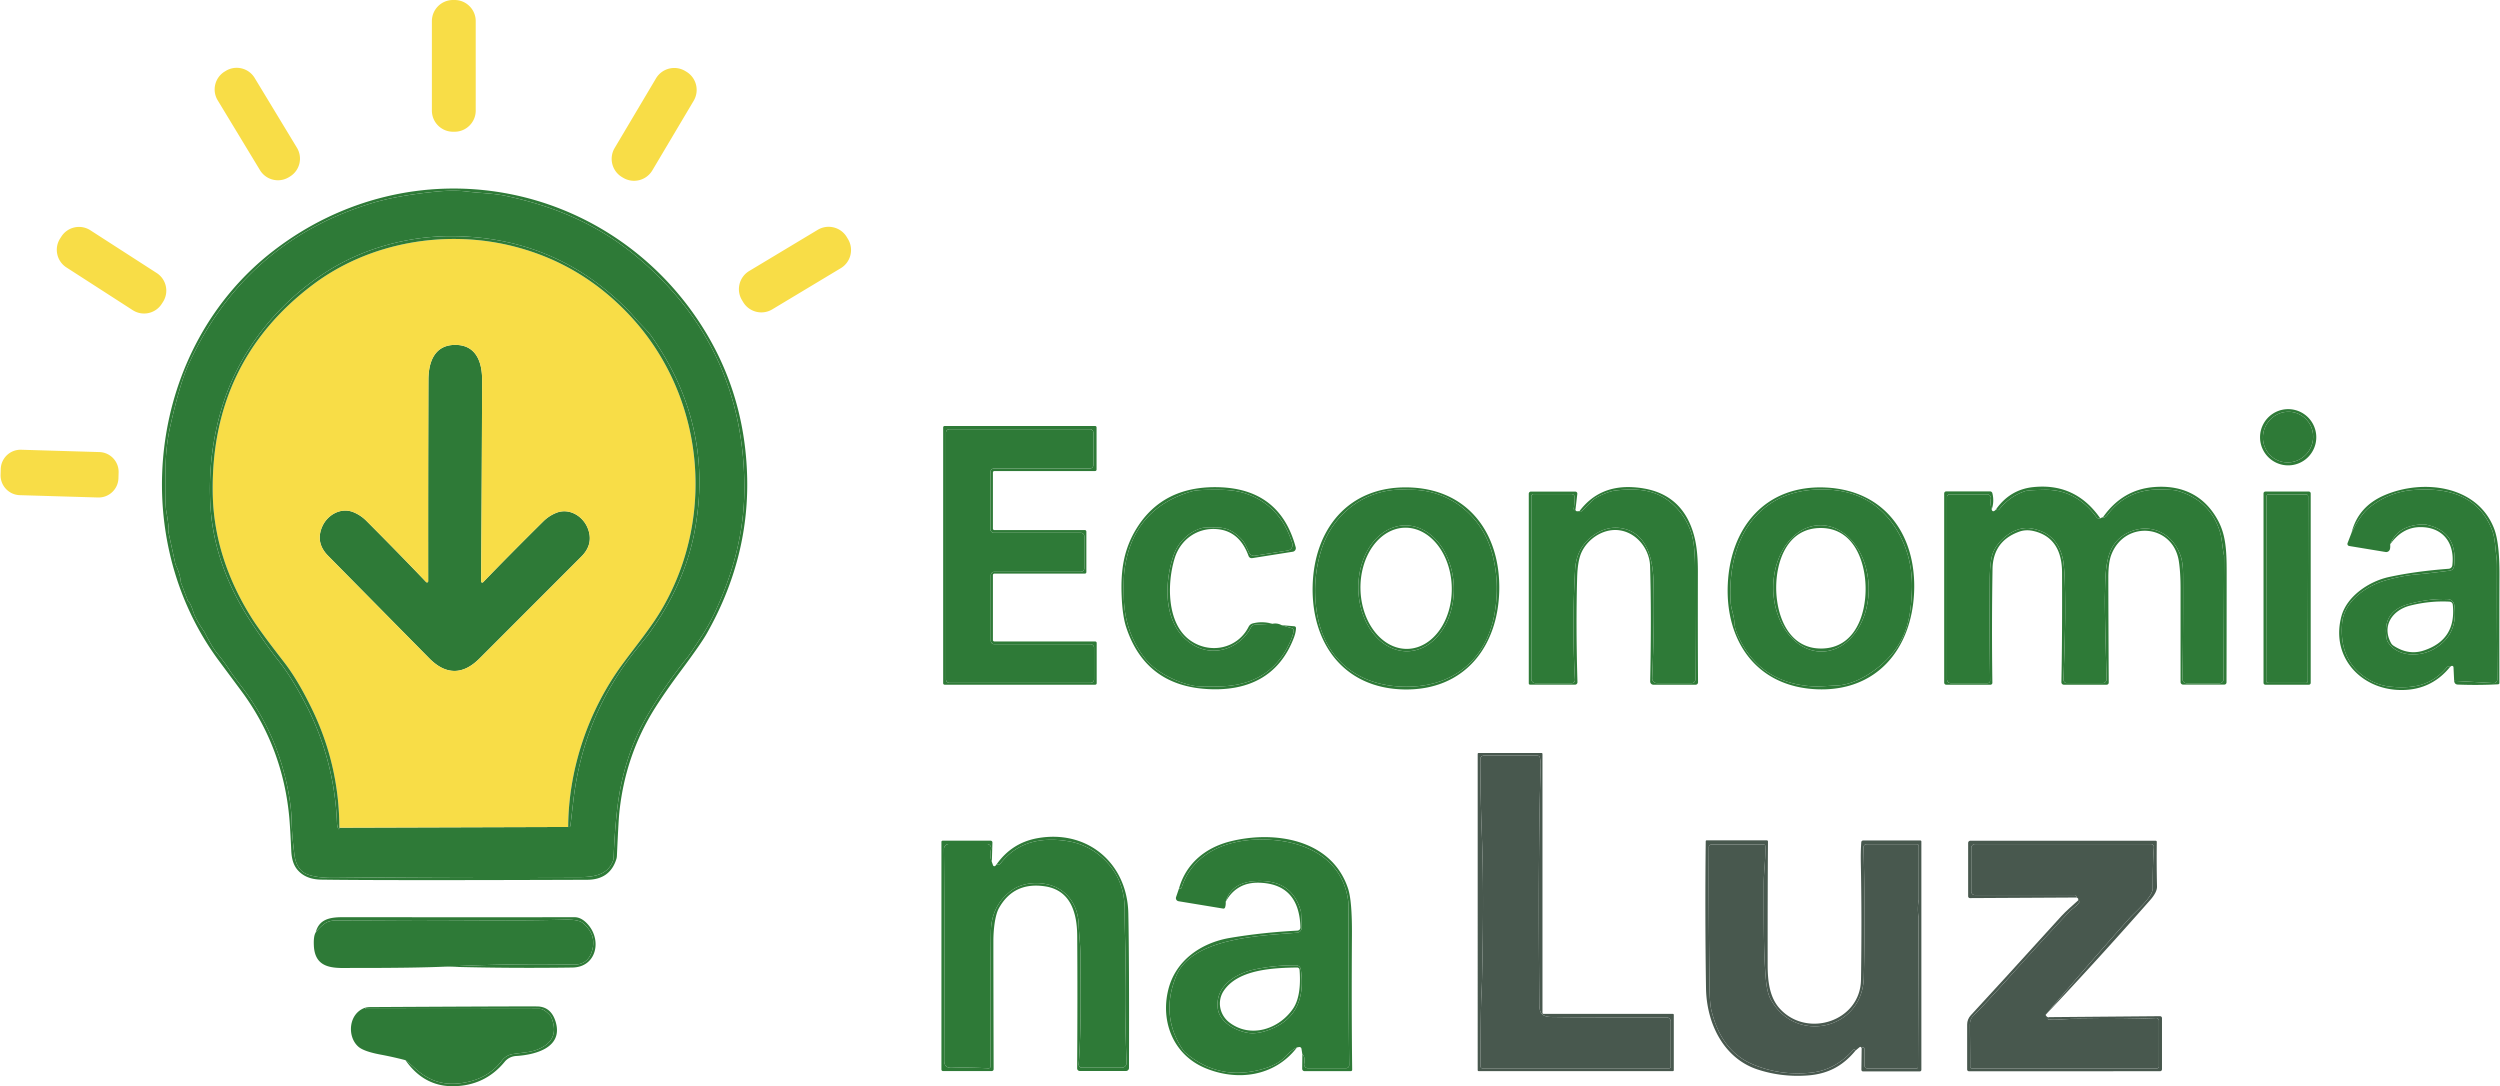
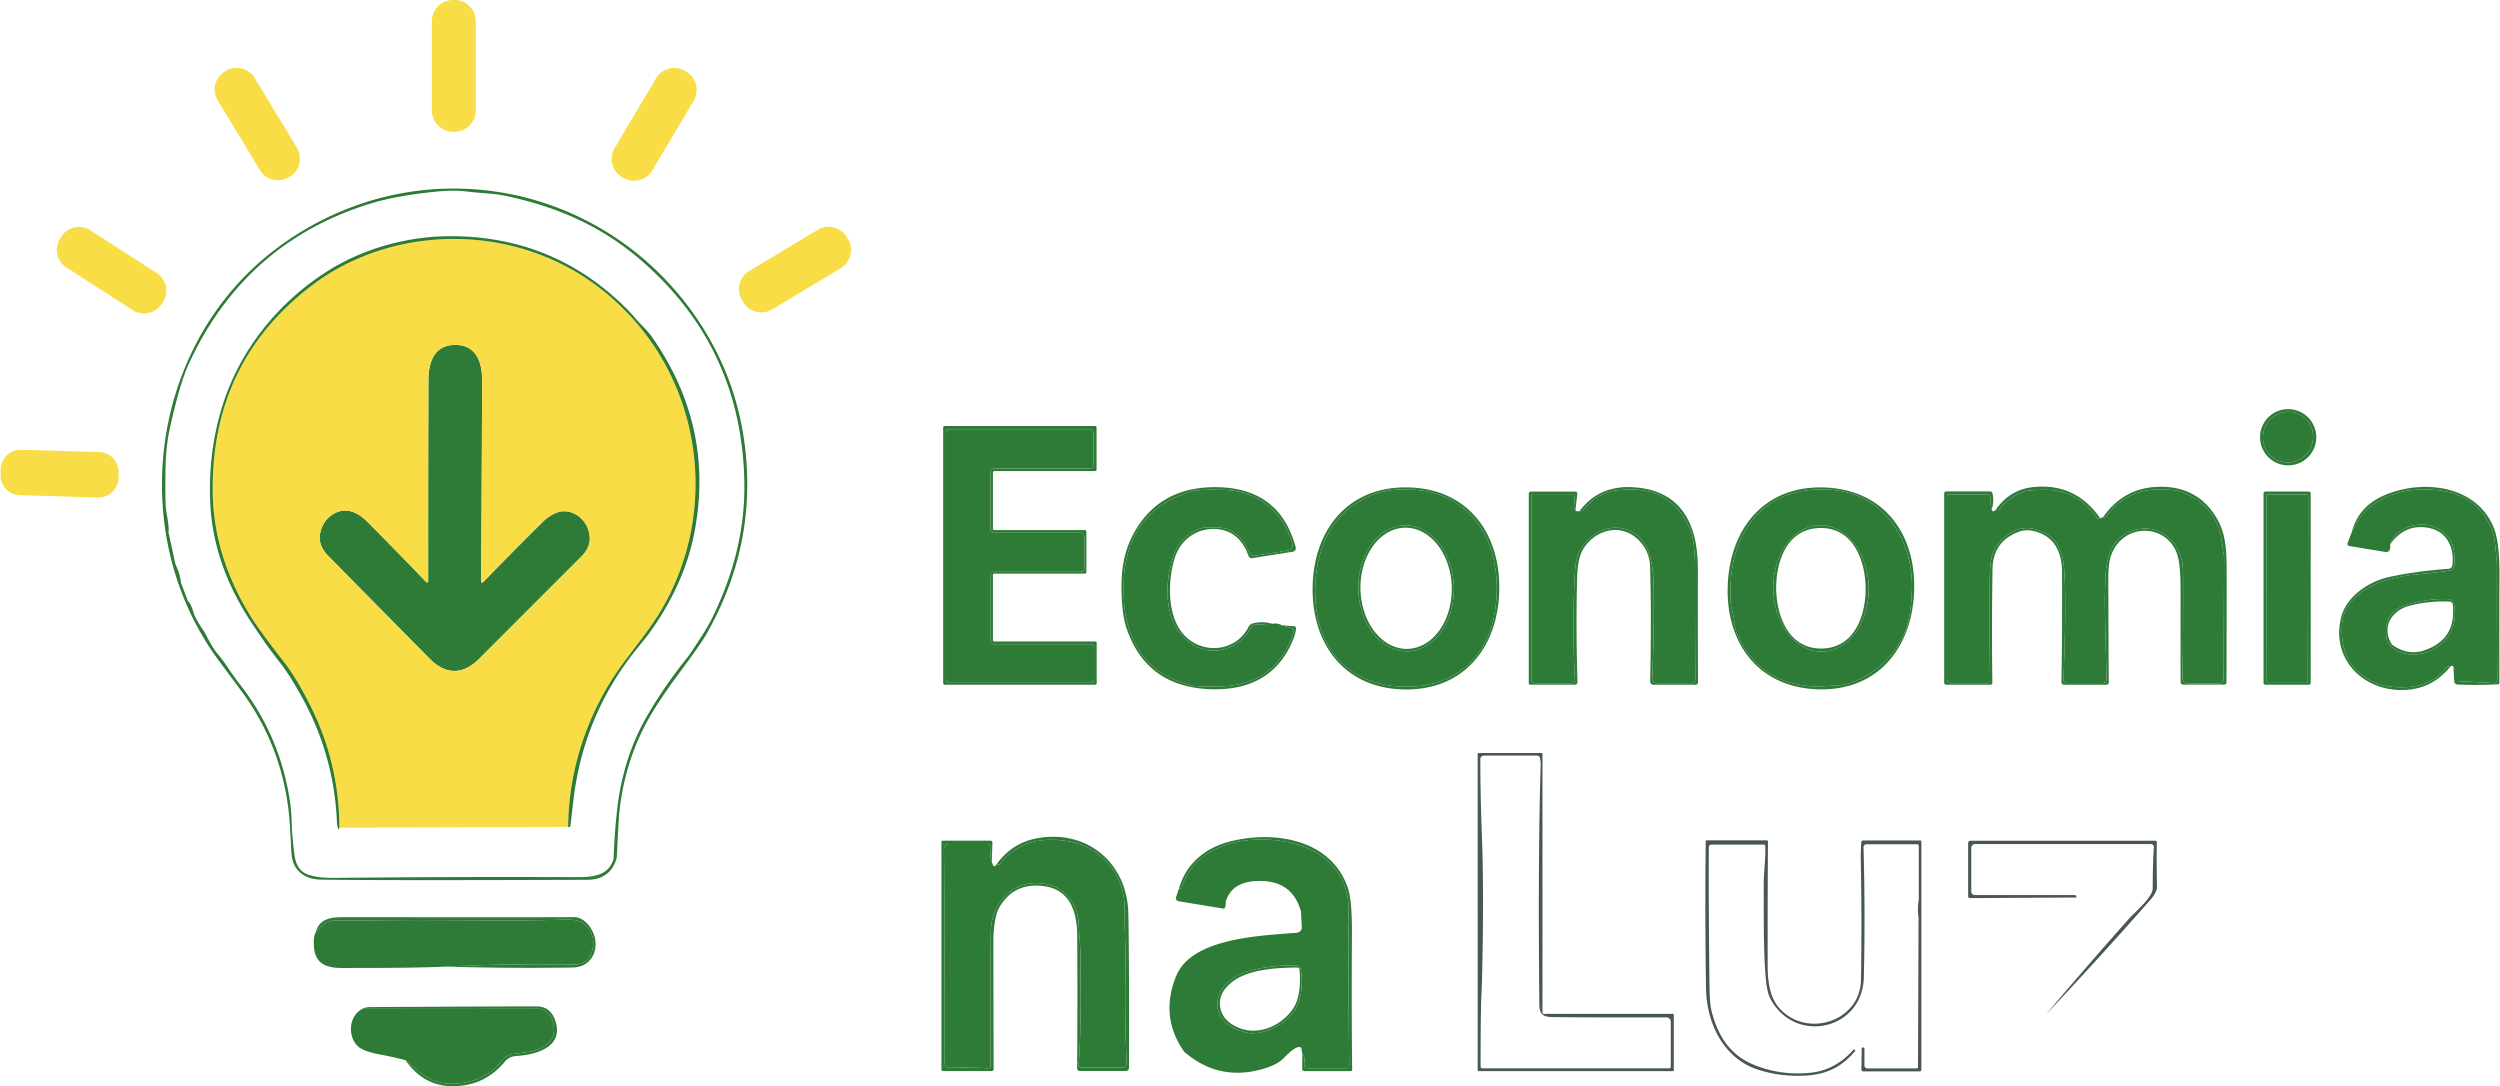
<svg xmlns="http://www.w3.org/2000/svg" width="3427" height="1489" fill="none">
-   <path fill="#2E7A37" d="M279.319 864.907q-11.259-16.188-14.149-25.579-3.824-12.448-6.968-14.658a1.74 1.74 0 0 1-.637-.85l-9.39-24.771a3.8 3.8 0 0 1-.298-1.232q-1.02-10.878-6.543-22.434a13 13 0 0 1-1.062-2.975l-9.263-42.489a3.06 3.06 0 0 1 .043-1.657q1.062-3.654-3.314-28.935-1.572-9.093-.85-57.105.51-30.89 6.288-56.808 13.47-60.292 25.494-86.338 76.905-167.151 249.877-220.22 35.48-10.877 89.992-16.231 23.454-2.294 41.002-.127c19.545 2.464 36.625 2.379 54.173 6.118 71.934 15.254 133.416 42.659 188.269 91.012q136.646 120.329 138.387 305.241c.59 60.164-14.02 120.725-43.849 181.683q-5.991 12.321-15.848 27.405-14.83 22.774-17.633 26.301-32.165 40.024-55.916 80.984-32.461 55.96-40.832 125.978c-2.549 21.3-4.263 44.19-5.141 68.66a12.9 12.9 0 0 1-.765 3.87c-7.818 21.12-28.807 22.73-49.967 22.65q-166.6-.69-332.858 1.02c-14.503.14-26.315-1.38-35.436-4.55q-15.679-5.445-18.483-27.15c-2.294-17.87-3.569-33-3.824-45.38q-.297-16.275-3.527-35.22c-9.574-56.31-31.725-106.876-66.452-151.688q-10.496-13.596-16.104-22.264-5.948-9.262-16.995-22.816-5.779-7.096-15.849-26.811a17.5 17.5 0 0 0-1.572-2.634m185.89 269.673 313.653-.97c1.87.48 2.904-.19 3.102-2a9916 9916 0 0 0 3.994-34.08c9.064-78.06 37.957-147.305 86.677-207.725q15.424-19.163 15.467-19.247 49.967-68.195 63.945-141.404 27.66-144.675-58.719-267.808c-6.204-8.837-15.254-16.485-22.732-25.451q-7.18-8.582-17.973-18.907-97.342-93.009-234.412-93.221c-59.654-.085-119.776 16.868-168.256 47.29-67.43 42.277-121.009 107.922-145.057 185.295q-20.14 64.796-16.614 134.477 4.249 83.958 56.936 163.498 21.711 32.758 37.347 52.389 16.019 20.14 34.289 54.428c27.618 51.776 42.631 107.286 45.038 166.516q.128 3.06.85 5.82c1.048 3.8 1.87 4.16 2.465 1.1" />
  <path fill="#2E7A37" d="M624.245 472.776c28.34.127 36.711 23.284 36.626 48.14q-.34 128.995-1.36 276.051c-.012.319.075.632.249.898.174.267.428.473.727.593s.63.147.949.078c.319-.07.61-.231.837-.465q35.946-37.305 82.471-83.363 7.776-7.69 17.845-11.727c17.633-7.011 36.116 4.334 42.787 20.395q9.135 21.966-8.413 39.557-20.608 20.65-139.576 139.661-17.209 17.208-34.544 17.123-17.378-.043-34.459-17.335Q470.18 782.606 449.7 761.828q-17.463-17.675-8.158-39.6c6.756-16.018 25.324-27.235 42.914-20.139q10.027 4.121 17.761 11.854 46.227 46.356 81.919 83.873a1.65 1.65 0 0 0 1.801.444c.307-.116.567-.323.747-.593.179-.269.269-.588.256-.913q-.128-147.054.34-276.051c.085-24.898 8.583-48.012 36.965-47.927M3165.8 616.746c9.89-16.532 4.77-37.797-11.44-47.498s-37.37-4.164-47.26 12.368c-9.89 16.531-4.77 37.796 11.43 47.497 16.21 9.701 37.37 4.164 47.27-12.367M1362.53 730.386h119.02a4.845 4.845 0 0 1 4.84 4.844v43.721c0 1.285-.51 2.517-1.42 3.425a4.84 4.84 0 0 1-3.42 1.419H1363c-1.28 0-2.52.51-3.42 1.419a4.84 4.84 0 0 0-1.42 3.425v89.609c0 1.285.51 2.517 1.42 3.425.9.909 2.14 1.419 3.42 1.419h131.89c1.28 0 2.51.51 3.42 1.419.91.908 1.42 2.14 1.42 3.425v43.296a4.845 4.845 0 0 1-4.84 4.844h-193.33c-.63 0-1.26-.126-1.85-.369s-1.12-.6-1.57-1.05-.81-.984-1.05-1.571a4.7 4.7 0 0 1-.37-1.854V593.147c0-.636.12-1.266.37-1.854.24-.587.6-1.121 1.05-1.571s.98-.807 1.57-1.05a4.9 4.9 0 0 1 1.85-.369h192.43a4.85 4.85 0 0 1 4.85 4.844v44.231a4.85 4.85 0 0 1-4.85 4.844h-131.46c-1.28 0-2.51.51-3.42 1.419a4.84 4.84 0 0 0-1.42 3.425v78.477a4.844 4.844 0 0 0 4.84 4.843M2730.21 698.52q.255.721.6 1.317c.21.4.56.709.98.866.42.156.89.151 1.31-.016 1.3-.51 2.41-1.459 3.31-2.847.37.85 1.04 1.303 2 1.359q1.275.085 2.13-.977c9.77-12.123 21.59-20.437 35.47-24.941 2.92-.963 11.72-1.572 26.39-1.827 29.79-.51 53.15 12.619 71.04 37.051 1.64 2.237 3.53 2.931 5.65 2.082q1.41-1.063 3.66-1.53 2.88 1.02 6.12-3.229c17.93-23.822 42.37-35.422 73.33-34.799 11.53.227 18.63.708 21.29 1.445q45.42 12.322 59.31 55.618c3.19 9.9 3.53 22.179 5.74 32.802.17.847.25 1.715.25 2.591l-.76 167.662a5.54 5.54 0 0 1-1.63 3.878 5.54 5.54 0 0 1-3.89 1.603h-44.96c-.79 0-1.57-.158-2.3-.465a6 6 0 0 1-1.94-1.324 5.8 5.8 0 0 1-1.26-1.975 5.7 5.7 0 0 1-.4-2.312q1.185-47.8.93-143.103c-.03-10.65-1.2-19.276-3.53-25.876-11.13-31.739-43.08-46.185-73.03-30.847-30.89 15.806-29.75 50.647-30.6 85.531q-.51 20.012 2.34 114.55a5.5 5.5 0 0 1-.36 2.117c-.26.675-.66 1.29-1.16 1.809s-1.1.932-1.77 1.214a5.4 5.4 0 0 1-2.11.426h-49.03c-.63 0-1.25-.126-1.83-.371a4.731 4.731 0 0 1-2.54-2.632 4.8 4.8 0 0 1-.3-1.841c1.41-41.469 2.18-69.611 2.29-84.425.26-42.829-.79-69.711-3.14-80.644-5.13-24.134-19.77-38.198-43.93-42.192-21.08-3.484-43.77 14.659-51.46 32.419q-4.71 10.792-4.89 38.495c-.31 50.109-.15 96.025.47 137.749.01.473-.08.941-.26 1.379s-.44.837-.78 1.172c-.34.336-.74.603-1.18.785s-.91.276-1.39.276h-50.09a5.4 5.4 0 0 1-3.82-1.568 5.34 5.34 0 0 1-1.58-3.786V681.312c0-.981.39-1.921 1.09-2.614a3.8 3.8 0 0 1 2.65-1.083h51.33c.74-.002 1.47.156 2.14.463.68.308 1.28.758 1.76 1.319.49.56.84 1.219 1.05 1.931s.25 1.46.14 2.193c-.73 4.815-.35 9.815 1.15 14.999M1744.34 855.092c4.31-.906 8.47-.283 12.49 1.87l13.94 4.206a3.66 3.66 0 0 1 2.55 4.164c-1.11 5.665-3.54 12.265-7.31 19.8-19.25 38.282-51.58 54.428-92.8 55.788q-27.96.934-37.77-1.02c-22.26-4.504-50.94-18.143-65.99-37.475-18.63-23.879-28.28-51.879-28.93-84.001-.37-17.959-.01-30.649 1.06-38.07q11.94-84.213 93.18-107.115c4.87-1.388 16.87-2.011 35.99-1.869 14.08.085 25.9 1.657 35.48 4.716 32.46 10.396 54.18 33.255 65.18 68.577.33 1.072.43 2.202.28 3.313a7.8 7.8 0 0 1-1.1 3.131 7.8 7.8 0 0 1-2.31 2.382 7.75 7.75 0 0 1-3.08 1.202l-45.08 7.095a7.4 7.4 0 0 1-4.51-.739 7.5 7.5 0 0 1-3.22-3.255c-4-8.03-5.91-14.361-12.2-20.394-15.97-15.296-25.79-15.041-49.16-14.107a16 16 0 0 0-3.99.68c-17.17 4.971-32.38 19.63-38.33 37.305-14.19 41.852-13.97 100.699 29.83 124.366 28.04 15.168 61.95 1.742 76.23-25.494a7.35 7.35 0 0 1 2.56-2.797 7.33 7.33 0 0 1 3.6-1.154zM1930.1 671.327q1.155.042 1.74.042c54.52-.85 99.81 35.436 113.66 87.442 7.28 27.363 8.27 55.25 2.98 83.661-11.86 63.819-58.51 100.147-123.86 98.83s-110.47-39.515-119.78-103.758c-4.13-28.61-2.01-56.44 6.38-83.491 15.93-51.37 62.67-85.828 117.1-82.769.39.029.99.043 1.78.043m-4.89 48.892c-17.36.454-33.77 9.979-45.62 26.478s-18.17 38.622-17.58 61.501c.6 22.879 8.07 44.641 20.77 60.497s29.59 24.509 46.95 24.055 33.77-9.98 45.62-26.479 18.17-38.622 17.57-61.501-8.07-44.64-20.77-60.497-29.58-24.509-46.94-24.054M2159.71 698.138c-.14 1.274.26 2.11 1.19 2.506.79.312 2.23.298 4.29-.042-.85-.312-1.04-.142-.59.51a1.729 1.729 0 0 0 1.94.652c.24-.073.46-.194.65-.355q7.395-6.203 15.81-15.338c4.63-5.056 22.13-12.534 30.89-13.597 27.57-3.314 53.66-1.997 75.29 15.466q20.085 16.316 28.68 40.96c3.79 10.962 5.68 27.589 5.65 49.882-.06 57.388.1 108.318.46 152.79a4.78 4.78 0 0 1-1.39 3.423c-.44.45-.97.807-1.56 1.051-.58.244-1.21.37-1.85.37h-47.8a6.56 6.56 0 0 1-4.73-2.009 6.477 6.477 0 0 1-1.81-4.789c2.04-45.917 2.66-89.482 1.87-130.697-.64-31.484-8.41-66.495-40.71-74.185-14.58-3.456-28.62-.326-42.1 9.39-15.38 11.132-23.64 26.782-24.77 46.95-2.89 51.044-2.95 101.308-.17 150.794.03.601-.06 1.203-.27 1.768-.2.566-.53 1.084-.95 1.521-.41.438-.92.787-1.48 1.025a4.45 4.45 0 0 1-1.76.359h-49.55a5.865 5.865 0 0 1-5.86-5.863V680.335c0-.812.33-1.59.91-2.163a3.12 3.12 0 0 1 2.19-.897h52.14c1.11 0 2.18.436 2.97 1.215a4.2 4.2 0 0 1 1.27 2.949c.06 4.306-.36 9.532-1.27 15.679-.06.481.09 1.062.43 1.742.05.11.14.204.24.272s.22.109.35.117a.72.72 0 0 0 .64-.304c.17-.255.42-.524.76-.807M2603 731.449c12.94 23.227 18.88 49.259 17.8 78.095-1.36 35.86-6.71 64.71-31.27 91.394-17.59 19.12-45.76 37.56-71.81 38.749-14.48.638-24.72 1.785-34.67 1.063-47.41-3.541-80.78-26.216-100.1-68.025-3.43-7.393-5.28-14.121-5.57-20.182-.42-9.815-4.42-16.954-5.01-27.533-2.64-44.444 7.52-91.734 39.09-122.284q30.675-29.615 78.6-31.611c51.67-2.153 89.32 17.958 112.94 60.334m-108.33-11.459c-8.59.15-17.06 2.538-24.92 7.028-7.86 4.489-14.96 10.992-20.9 19.138-5.93 8.146-10.59 17.774-13.69 28.336s-4.6 21.85-4.4 33.22 2.09 22.598 5.56 33.045 8.45 19.907 14.67 27.841c6.21 7.934 13.54 14.185 21.55 18.398 8.02 4.212 16.56 6.303 25.15 6.153s17.06-2.538 24.92-7.028c7.87-4.489 14.97-10.992 20.9-19.138 5.94-8.146 10.59-17.774 13.69-28.336 3.11-10.562 4.6-21.85 4.41-33.22-.2-11.369-2.09-22.598-5.56-33.045s-8.46-19.908-14.68-27.841c-6.21-7.934-13.53-14.185-21.55-18.398-8.01-4.212-16.56-6.303-25.15-6.153M3364.15 933.314l-.9-18.611a1.93 1.93 0 0 0-.32-1.014 2.03 2.03 0 0 0-.81-.707c-.33-.16-.7-.23-1.06-.204-.37.026-.73.148-1.03.353l-1.41.978c-.25-1.247-1.36-1.332-3.31-.255a5.2 5.2 0 0 0-1.49 1.232c-20.27 24.388-45.33 29.02-75.63 26.343-11.84-1.048-22.86-4.73-33.05-11.047-25.87-16.033-37.39-41.314-34.59-75.843 2.42-30.295 32.89-51.582 60.21-59.145 15.29-4.249 29.3-6.911 42.02-7.988q15.93-1.36 45.33-5.141a6.85 6.85 0 0 0 4-1.976 6.84 6.84 0 0 0 1.95-4.015c3.83-31.612-8.82-50.618-37.94-57.02a19 19 0 0 0-4.72-.425c-22.91.652-37.9 9.801-44.95 27.448.25 2.719.13 4.943-.38 6.671a5.23 5.23 0 0 1-2.22 2.974 5.3 5.3 0 0 1-3.65.765l-49.92-8.243a2.892 2.892 0 0 1-2.05-1.406 3.1 3.1 0 0 1-.38-1.226c-.03-.433.03-.869.18-1.277l5.48-14.234c8.16-16.797 16.39-28.439 24.68-34.926 17.82-13.936 37.59-21.811 59.32-23.624 46.57-3.824 89.48 6.884 108.22 53.876 4.54 11.302 4.54 24.092 6.33 37.391q.765 5.48.72 15.253c-.11 55.406.04 106.478.47 153.216a4.8 4.8 0 0 1-.38 1.938 4.9 4.9 0 0 1-1.12 1.624c-.47.459-1.04.813-1.66 1.041a4.8 4.8 0 0 1-1.94.283zm.17-104.014a9.44 9.44 0 0 0-3-5.614 9.4 9.4 0 0 0-5.88-2.416q-25.365-1.02-53.88 6.883c-24.61 6.827-34.53 22.916-29.74 48.268a9.9 9.9 0 0 0 1.23 3.229c12.87 21.075 43.34 21.287 62.8 10.325q34.41-19.418 28.47-60.675M3161.36 677.788l-51.75-.09a2.63 2.63 0 0 0-2.64 2.63l-.44 253.149a2.633 2.633 0 0 0 2.63 2.639l51.75.09a2.637 2.637 0 0 0 2.64-2.63l.44-253.149a2.633 2.633 0 0 0-2.63-2.639M1359.6 1181.41l1.62 4.67c.11.34.32.64.59.87s.6.38.95.44.71.03 1.05-.1c.33-.12.62-.34.85-.61l1.7-2.13q1.44 1.11 2.97.72c.74-.17 1.52-.76 2.34-1.78 22.94-29.7 56.21-36.16 91.99-30.42 16.26 2.6 30.66 8.96 43.21 19.07 23.37 18.9 34.98 44.07 34.84 75.51-.13 33.61 1.53 52.56 1.02 81.92-.71 42.94-.17 85.29 1.61 127.04.04.9-.1 1.8-.42 2.64-.31.85-.8 1.62-1.42 2.27s-1.37 1.17-2.2 1.52c-.83.36-1.73.54-2.63.54h-54.64a4.33 4.33 0 0 1-3.17-1.38c-.41-.43-.72-.94-.92-1.5a4.4 4.4 0 0 1-.24-1.75c3.61-48.82 2.51-98.79 2.34-150.29-.05-14.61-2-28.98-2.43-42.02-.68-20.99-10.87-39.51-28.72-49.2-17.12-9.26-44.44-9.69-61.57 2.12-19.68 13.66-29.7 33.02-30.04 58.08-.62 44.87-.73 106.17-.34 183.9.01.39-.06.78-.21 1.14-.16.36-.38.69-.66.96-.29.27-.62.48-.99.62-.37.13-.76.19-1.15.17-19.8-1.02-36.66-1.25-50.56-.68-6.72.25-10.06-3.02-10.03-9.82.4-129.48.27-226.14-.38-289.99-.01-.91.16-1.82.5-2.67.35-.85.86-1.63 1.51-2.28s1.42-1.17 2.27-1.52 1.76-.54 2.68-.54h51.93c.86 0 1.71.2 2.49.57s1.47.91 2.01 1.58.93 1.45 1.13 2.28c.19.84.2 1.7.02 2.54-1.48 6.66-1.11 12.49 1.1 17.51M1785.26 1445.26l-1.19-7.64c-.06-.38-.2-.74-.4-1.06a2.7 2.7 0 0 0-.79-.82 2.866 2.866 0 0 0-2.17-.46l-2.8.55q-7.095 3.06-17.55 14.07-9.735 10.23-31.74 16.14c-38.81 10.37-73.42 2.68-103.84-23.07-1.08-.93-2.03-2-2.85-3.19-21.33-31.47-24.52-65.47-9.56-102.01 21.37-52.39 116.63-55.15 165.49-59.19a7.23 7.23 0 0 0 4.82-2.44 7.16 7.16 0 0 0 1.77-5.08l-.98-20.57c0-.28-.04-.55-.13-.8q-11.85-44.49-61.77-41.94c-22.38 1.16-36.18 10.65-41.39 28.47.23 2.49-.04 5.03-.81 7.6-.16.56-.52 1.03-1.01 1.33-.48.31-1.06.43-1.62.33l-61.18-10.07a4.33 4.33 0 0 1-3.03-2.06c-.32-.54-.52-1.14-.59-1.77-.06-.63.01-1.27.22-1.86l4.08-12.03c1.84.82 3.01.47 3.52-1.06 17.68-54.3 75-69.68 126.32-65.09 50.73 4.5 94.92 29.19 102.06 83.87.26 1.9.4 16.78.43 44.66.11 85.99.42 145.95.93 179.85.01.57-.09 1.14-.3 1.67-.22.53-.54 1.01-.94 1.42s-.88.73-1.42.95c-.53.23-1.1.34-1.67.34h-52.31c-.76 0-1.51-.17-2.21-.49-.69-.33-1.29-.8-1.78-1.39-.48-.59-.83-1.28-1.01-2.02a4.9 4.9 0 0 1-.05-2.26c1.21-6.06.36-10.36-2.55-12.88m-8.59-121.98c-18.55-.23-36.85 1.5-54.89 5.18-26.98 5.48-55.75 22.56-52.6 52.99 1.99 19.29 23.45 31.01 40.62 34.28 7.84 1.48 16.85.47 27.02-3.01q55.785-19.125 46.35-83.79a6.64 6.64 0 0 0-2.2-4.03 6.65 6.65 0 0 0-4.3-1.62M610.946 1325.06c-30.366 1.31-71.962 1.9-124.79 1.79-24.431-.09-54.259 4.2-55.916-30.51-.425-8.81.425-14.87 2.55-18.19 4.107-5.24 8.313-9.34 12.619-12.32 4.05-2.77 9.574-4.16 16.571-4.16q39.302 0 81.281-.3c78.987-.51 165.622 1.32 230.588-.72 8.894-.28 15.933.51 21.117 2.38 1.462.53 2.826 1.31 4.036 2.29 13.653 11.45 17.491 25.13 11.515 41.05-4.079 10.87-12.35 16.19-24.814 15.93a2486 2486 0 0 0-174.757 2.76M500.899 1381.28c-.227 1.13-.156 1.7.213 1.7q160.438.12 238.405-.09 6.034-.045 14.192 8.67a11.7 11.7 0 0 1 2.294 3.69q11.09 28.095-13.851 41.01c-12.45 6.45-22.01 6.03-38.963 8.58a23.11 23.11 0 0 0-15.126 9.01c-13.625 18.13-33.425 28.56-59.399 31.31-23.369 2.47-42.532-5.01-59.613-20.56a249 249 0 0 0-13.256-11.31 479 479 0 0 0-34.119-7.64q-22.986-4.335-30.379-10.8c-15.934-13.85-13.639-46.05 9.602-53.57" />
  <path fill="#F8DD47" d="M623.139 0h-2.124c-16.004 0-28.977 12.974-28.977 28.978V151.6c0 16.004 12.973 28.977 28.977 28.977h2.124c16.004 0 28.978-12.973 28.978-28.977V28.978C652.117 12.973 639.143 0 623.139 0M309.578 97.132l-1.454.88c-13.589 8.23-17.933 25.917-9.704 39.506l57.976 95.729c8.23 13.588 25.917 17.933 39.506 9.703l1.453-.88c13.589-8.23 17.934-25.917 9.704-39.506l-57.976-95.729c-8.229-13.589-25.917-17.933-39.505-9.703M940.704 98.188l-1.534-.912c-13.842-8.218-31.725-3.66-39.944 10.182l-56.66 95.427c-8.219 13.842-3.66 31.725 10.181 39.944l1.535.911c13.841 8.219 31.725 3.66 39.943-10.181l56.661-95.428c8.218-13.842 3.66-31.725-10.182-39.943M214.79 374.255l-90.93-58.601c-13.334-8.593-31.11-4.749-39.703 8.584l-1.703 2.643c-8.593 13.334-4.75 31.11 8.584 39.703l90.93 58.6c13.334 8.593 31.109 4.75 39.703-8.584l1.703-2.643c8.593-13.334 4.75-31.109-8.584-39.702M1120.9 315.066l-93.89 56.416c-13.76 8.267-18.21 26.121-9.94 39.88l1.66 2.768c8.26 13.758 26.12 18.209 39.88 9.943l93.89-56.416c13.76-8.267 18.21-26.121 9.94-39.88l-1.66-2.767c-8.27-13.759-26.12-18.21-39.88-9.944M778.862 1133.61l-313.654.97c-.142-57.27-12.69-111.56-37.645-162.857q-19.375-39.897-38.538-64.541-32.717-42.063-44.018-60.122-52.262-83.193-53.409-172.165-2.337-178.453 135.965-283.657c77.84-59.272 184.445-78.009 280.087-52.601q88.632 23.496 153.215 91.181c103.164 108.05 121.604 273.672 47.758 402.839-15.338 26.81-36.201 51.624-55.661 78.222-46.228 63.138-73.718 142.851-74.1 222.731m-156.02-213.894q17.336.085 34.544-17.123 118.968-119.011 139.576-139.661 17.548-17.59 8.413-39.557c-6.671-16.061-25.154-27.405-42.787-20.395q-10.07 4.037-17.845 11.727-46.525 46.058-82.471 83.364a1.66 1.66 0 0 1-.837.464c-.319.069-.65.042-.949-.078a1.538 1.538 0 0 1-.976-1.491q1.02-147.054 1.36-276.051c.085-24.856-8.286-48.013-36.626-48.14-28.382-.085-36.88 23.029-36.965 47.927q-.468 128.997-.34 276.051c.013.325-.076.644-.256.914-.179.269-.44.476-.747.592a1.64 1.64 0 0 1-.967.057 1.66 1.66 0 0 1-.834-.5q-35.69-37.518-81.919-83.874-7.733-7.732-17.76-11.854c-17.591-7.096-36.159 4.121-42.914 20.14q-9.305 21.924 8.158 39.599 20.48 20.778 138.684 140.554 17.08 17.293 34.458 17.335M136.224 619.692 29.029 616.51c-15.012-.445-27.542 11.363-27.988 26.375l-.234 7.899c-.446 15.012 11.362 27.542 26.374 27.988l107.195 3.181c15.012.446 27.542-11.362 27.988-26.374l.234-7.9c.446-15.011-11.363-27.542-26.374-27.987" />
-   <path fill="#48584E" d="M2107.28 1035.8c.88 0 1.72.3 2.4.85.67.55 1.13 1.31 1.3 2.16.76 3.91 1.07 8.01.93 12.28-2.52 80.99-3.11 189.67-1.78 326.06.12 12.24 4.12 16.74 16.87 17 27.58.45 80.1.62 157.54.51 1.53 0 2.98.61 4.06 1.69a5.8 5.8 0 0 1 1.68 4.09v61.78c0 .6-.24 1.19-.67 1.62s-1.02.67-1.62.67h-255.83c-.68 0-1.32-.26-1.8-.73a2.5 2.5 0 0 1-.75-1.78q0-73.755 1.02-95.55c.51-10.94.81-18.02.89-21.25 1.93-80.61 1.89-147.08-.13-199.4-1.41-36.62-2.13-71.68-2.16-105.16-.01-.63.11-1.26.35-1.85.25-.59.6-1.12 1.05-1.57a4.8 4.8 0 0 1 1.58-1.05 4.75 4.75 0 0 1 1.86-.37zM2551.97 1436.77c-.91-1.68-1.83-2.13-2.76-1.36-2.18 1.72-4.21 3.45-6.08 5.18.17-.65-.04-1.2-.64-1.66a1.46 1.46 0 0 0-1.03-.28c-.37.04-.72.22-.96.5-16.37 18.52-35.85 28.96-58.42 31.31-27.42 2.86-53.53-.81-78.31-11.01-33.06-13.59-49.12-40.57-57.57-73.54-1.68-6.52-2.61-17.42-2.81-32.72q-1.395-115.485-.93-192.09c0-.89.36-1.75.99-2.38.64-.63 1.5-.98 2.41-.98h72.01a2 2 0 0 1 1.36.53c.36.34.58.8.6 1.3.72 18.48-2.08 34.12-2.08 52.05 0 60.8-.17 95.3 2.84 130.27 1.05 12.29 3.22 21.5 6.5 27.62 33.74 62.62 126.11 42.48 127.85-29.7 1.39-58.7 1.25-118.12-.42-178.29-.02-.55.08-1.1.28-1.61.2-.52.5-.99.88-1.39.39-.39.85-.71 1.35-.92a4.1 4.1 0 0 1 1.61-.33h69.3c.61 0 1.19.24 1.62.68.43.43.67 1.01.67 1.62v73.38c0 .11-.01.24-.04.38-1.41 7.84-1.51 15.82-.3 23.92.03.17.05.34.05.51l-.77 205.14c0 .44-.17.86-.47 1.17s-.71.48-1.14.48h-67.81c-1.05 0-2.06-.42-2.8-1.17a4.01 4.01 0 0 1-1.16-2.82v-22.9c0-.42-.14-.82-.41-1.14-.26-.32-.63-.53-1.03-.6-.96-.17-1.76.11-2.38.85M2804.06 1391.26c1.44 2.46 2.79 3.48 4.03 3.06-1.13 2.07-1.14 3.13-.04 3.19 14.02.97 28.98-1.24 41.22-1.02 40.76.73 76.19.42 106.3-.94.51-.02 1.01.06 1.49.24.47.17.9.44 1.27.79.36.35.65.77.85 1.24.2.46.3.96.3 1.47v62.67c0 .69-.27 1.35-.76 1.83-.48.49-1.14.76-1.83.76h-254.25c-.51 0-1-.2-1.36-.57-.35-.37-.56-.86-.56-1.38 0-13.77-.12-33.07-.38-57.91-.05-5.36 1.91-9.93 5.91-13.73 8.67-8.18 25.25-25.97 49.75-53.36 20.85-23.37 47.31-52.25 79.37-86.64 4.8-5.18 10.75-8.45 14.7-13.77.11-.15.19-.33.23-.51.04-.19.05-.38.02-.57-.03-.18-.1-.36-.2-.52-.1-.15-.23-.29-.39-.39q-.63-.51-1.53-.51c1.36-1.96.82-3.42-1.61-4.38l-.55-1.87c-.12-.44-.38-.83-.74-1.1-.35-.28-.78-.43-1.22-.43H2707.1c-1.3 0-2.54-.51-3.46-1.42a4.83 4.83 0 0 1-1.43-3.42v-59.74c0-1.4.56-2.74 1.56-3.73.99-.98 2.34-1.54 3.75-1.54h241c.56 0 1.11.11 1.62.34.51.22.97.55 1.34.96.38.41.67.89.86 1.42.18.53.26 1.1.22 1.66-1.02 12.74-1.56 31.51-1.62 56.29 0 12.41-24.22 32.34-32.8 41.98-38.49 43.2-76.52 87.05-114.08 131.55" />
  <path fill="#2E7A37" d="M406.786 1191.09c-4.532-5.83-7.039-14.15-7.52-24.94q-1.402-30.54-2.635-44.61-8.327-93.69-61.906-169.022-3.016-4.206-34.204-46.143c-127.764-171.74-97.299-430.796 74.951-563.064 91.819-70.532 206.751-99.382 320.664-77.882 102.441 19.375 192.858 78.094 253.49 163.03q72.018 100.911 74.614 227.231 2.296 111.534-55.834 213.507-7.605 13.384-35.138 50.435-21.117 28.34-35.096 50.476-41.427 65.523-49.288 144.842c-.708 6.89-1.784 26.32-3.229 58.3a16.5 16.5 0 0 1-.807 4.54c-5.92 18.76-19.276 28.16-40.067 28.22-188.935.71-310.481.63-364.641-.22q-22.264-.375-33.354-14.7M280.892 867.54q10.07 19.715 15.848 26.811 11.048 13.554 16.995 22.816 5.61 8.668 16.104 22.264c34.728 44.812 56.878 95.379 66.453 151.689q3.228 18.945 3.526 35.22c.255 12.38 1.53 27.5 3.824 45.38q2.805 21.705 18.483 27.15c9.121 3.17 20.933 4.69 35.436 4.55q166.259-1.71 332.858-1.02c21.16.08 42.15-1.53 49.968-22.65.45-1.24.708-2.54.764-3.87.878-24.47 2.592-47.36 5.142-68.66 5.58-46.68 19.19-88.67 40.831-125.979q23.752-40.96 55.916-80.984 2.804-3.527 17.633-26.301 9.857-15.084 15.848-27.405c29.829-60.958 44.439-121.519 43.849-181.683q-1.74-184.912-138.387-305.241c-54.853-48.353-116.335-75.758-188.268-91.012-17.548-3.739-34.629-3.654-54.174-6.118q-17.548-2.167-41.002.127-54.513 5.354-89.991 16.231-172.974 53.069-249.878 220.22-12.024 26.046-25.494 86.338-5.778 25.918-6.288 56.808-.722 48.012.85 57.105 4.376 25.281 3.314 28.935a3.06 3.06 0 0 0-.043 1.657l9.263 42.489a13 13 0 0 0 1.062 2.974q5.524 11.557 6.544 22.435c.028.422.128.838.297 1.232l9.39 24.771c.11.332.333.629.637.85q3.145 2.21 6.969 14.658 2.889 9.39 14.148 25.579c.594.82 1.12 1.701 1.573 2.634" />
  <path fill="#2E7A37" d="M778.863 1133.61c.382-79.88 27.872-159.593 74.1-222.731 19.46-26.598 40.322-51.412 55.661-78.222 73.846-129.167 55.406-294.789-47.758-402.839q-64.583-67.685-153.215-91.181c-95.643-25.408-202.248-6.671-280.087 52.601Q289.262 496.442 291.599 674.895q1.147 88.972 53.409 172.165 11.301 18.059 44.018 60.122 19.162 24.644 38.538 64.541c24.955 51.297 37.503 105.587 37.645 162.857-.595 3.06-1.416 2.69-2.464-1.1a27.4 27.4 0 0 1-.85-5.82c-2.408-59.23-17.421-114.74-45.039-166.517q-18.27-34.289-34.288-54.428-15.636-19.63-37.348-52.389-52.687-79.54-56.935-163.498-3.527-69.681 16.613-134.477c24.049-77.373 77.627-143.018 145.057-185.295 48.48-30.422 108.602-47.375 168.257-47.29q137.069.212 234.412 93.221 10.791 10.324 17.972 18.907c7.478 8.965 16.529 16.614 22.732 25.451q86.38 123.133 58.72 267.808-13.98 73.21-63.946 141.404-.043.084-15.466 19.247c-48.721 60.42-77.613 129.666-86.678 207.726a9674 9674 0 0 1-3.994 34.08c-.198 1.81-1.232 2.48-3.101 2M3175.16 599.392c0 5.061-1 10.072-2.94 14.748a38.4 38.4 0 0 1-8.35 12.502 38.6 38.6 0 0 1-12.5 8.354 38.545 38.545 0 0 1-53.29-35.604 38.545 38.545 0 0 1 53.29-35.604 38.6 38.6 0 0 1 12.5 8.354 38.4 38.4 0 0 1 8.35 12.502 38.5 38.5 0 0 1 2.94 14.748m-20.8-30.145a33.6 33.6 0 0 0-12.59-4.443 34.2 34.2 0 0 0-13.41.79 34.9 34.9 0 0 0-12.17 5.903 35.4 35.4 0 0 0-9.09 10.118c-4.75 7.938-6.22 17.402-4.07 26.309 2.14 8.908 7.72 16.529 15.51 21.188a33.6 33.6 0 0 0 12.59 4.443c4.46.627 9.02.359 13.4-.79a35 35 0 0 0 12.18-5.903 35.4 35.4 0 0 0 9.09-10.118c4.75-7.938 6.21-17.402 4.07-26.309-2.15-8.908-7.72-16.529-15.51-21.188M1501.13 645.705h-138c-.54 0-1.06.215-1.44.597-.39.383-.6.901-.6 1.442v76.863c0 .541.21 1.06.6 1.442.38.383.9.597 1.44.597h124.02c.55 0 1.06.215 1.45.598.38.382.59.901.59 1.442v55.575c0 .541-.21 1.06-.59 1.442-.39.383-.9.598-1.45.598h-124.02c-.54 0-1.06.215-1.44.597-.39.383-.6.901-.6 1.442v88.972c0 .541.21 1.06.6 1.442.38.383.9.598 1.44.598h138.17c.54 0 1.06.215 1.45.597.38.383.59.901.59 1.442v55.193c0 .541-.21 1.06-.59 1.443-.39.382-.91.597-1.45.597h-206.37c-.54 0-1.06-.215-1.44-.597-.38-.383-.6-.902-.6-1.443V585.965a2.09 2.09 0 0 1 .6-1.442c.19-.189.42-.339.66-.442.25-.102.52-.155.78-.155h206.2a2.068 2.068 0 0 1 1.45.597c.18.19.33.414.44.662.1.247.15.512.15.78v57.7c0 .541-.21 1.06-.59 1.442-.39.383-.91.598-1.45.598m-138.6 84.68a4.844 4.844 0 0 1-4.84-4.843v-78.478a4.844 4.844 0 0 1 4.84-4.843h131.46a4.85 4.85 0 0 0 4.85-4.844v-44.231a4.85 4.85 0 0 0-4.85-4.844h-192.43a4.847 4.847 0 0 0-4.84 4.844v338.085c0 .636.12 1.266.37 1.853.24.588.6 1.122 1.05 1.572s.98.806 1.57 1.05c.59.243 1.22.369 1.85.369h193.33a4.845 4.845 0 0 0 4.84-4.844v-43.296a4.84 4.84 0 0 0-4.84-4.844H1363c-1.28 0-2.52-.511-3.42-1.419a4.84 4.84 0 0 1-1.42-3.425v-89.609c0-1.285.51-2.517 1.42-3.425a4.82 4.82 0 0 1 3.42-1.419h118.55c1.28 0 2.51-.51 3.42-1.419a4.84 4.84 0 0 0 1.42-3.425v-43.721a4.845 4.845 0 0 0-4.84-4.844zM1744.34 855.091l-23.41 1.105a7.33 7.33 0 0 0-3.6 1.154 7.35 7.35 0 0 0-2.56 2.797c-14.28 27.236-48.18 40.662-76.23 25.494-43.8-23.667-44.02-82.514-29.82-124.366 5.94-17.675 21.15-32.334 38.32-37.305a16 16 0 0 1 3.99-.68c23.37-.934 33.19-1.189 49.16 14.107 6.29 6.033 8.2 12.364 12.2 20.394a7.5 7.5 0 0 0 3.22 3.255 7.4 7.4 0 0 0 4.51.739l45.08-7.095a7.7 7.7 0 0 0 3.08-1.202 7.8 7.8 0 0 0 2.31-2.382 7.8 7.8 0 0 0 1.1-3.131 7.74 7.74 0 0 0-.28-3.313c-11-35.322-32.72-58.181-65.18-68.577-9.58-3.059-21.4-4.631-35.48-4.716-19.12-.142-31.12.481-35.99 1.869q-81.24 22.902-93.18 107.115c-1.07 7.421-1.43 20.111-1.06 38.07.65 32.122 10.3 60.122 28.94 84.001 15.04 19.332 43.72 32.971 65.98 37.475q9.81 1.955 37.77 1.02c41.22-1.36 73.55-17.506 92.8-55.788 3.77-7.535 6.2-14.135 7.31-19.8a3.66 3.66 0 0 0-2.55-4.164l-13.94-4.206 17.46 1.529c.63.054 1.21.343 1.63.809.41.465.64 1.072.63 1.698-.12 4.051-1.12 8.54-3.02 13.469-20.22 52.644-62.76 72.826-116.67 70.192-57.48-2.748-95.11-30.861-112.9-84.341-3.57-10.65-5.71-25.266-6.41-43.848-1.41-34.799 2.84-63.479 20.35-91.904 24.25-39.288 61.96-58.182 113.15-56.68 55.8 1.671 90.84 29.119 105.11 82.343.18.66.21 1.348.1 2.022a4.8 4.8 0 0 1-.74 1.89c-.38.572-.87 1.06-1.44 1.433-.58.373-1.23.622-1.91.731l-55.66 8.795a4.62 4.62 0 0 1-3.02-.586 4.55 4.55 0 0 1-1.95-2.345c-8.33-23.001-22.86-35.294-43.6-36.881-27.1-2.124-49.96 14.616-57.78 40.152-10.45 34.119-10.83 88.25 20.18 111.534 27.32 20.48 66.03 12.662 81.24-17.76a8.9 8.9 0 0 1 2.33-2.932 8.9 8.9 0 0 1 3.32-1.7c8.73-2.266 17.76-2.096 27.11.51M1799.36 803.977c1.62-77.84 48.4-137.537 130.78-135.838 82.35 1.657 126.66 63.224 125.05 141.064-1.62 77.882-48.35 137.579-130.74 135.88s-126.66-63.266-125.09-141.106m125.26 137.324c65.35 1.317 112-35.011 123.86-98.829 5.29-28.411 4.3-56.298-2.98-83.661-13.85-52.007-59.14-88.292-113.66-87.442q-.585 0-1.74-.043c-.79 0-1.39-.014-1.78-.042-54.43-3.06-101.17 31.399-117.1 82.768-8.39 27.051-10.51 54.882-6.38 83.491 9.31 64.243 54.43 102.441 119.78 103.758M2159.71 698.136c-.34.284-.59.553-.76.808a.727.727 0 0 1-.99.187.7.7 0 0 1-.24-.272c-.34-.68-.49-1.261-.43-1.742.91-6.147 1.33-11.373 1.27-15.679a4.2 4.2 0 0 0-1.27-2.949 4.23 4.23 0 0 0-2.97-1.215h-52.14c-.82 0-1.61.323-2.19.896a3.05 3.05 0 0 0-.91 2.164v250.345a5.865 5.865 0 0 0 5.86 5.863h49.55a4.45 4.45 0 0 0 1.76-.359 4.4 4.4 0 0 0 1.48-1.025c.42-.437.75-.955.95-1.521.21-.565.3-1.167.27-1.769-2.78-49.485-2.72-99.749.17-150.793 1.13-20.168 9.39-35.818 24.77-46.95 13.48-9.716 27.52-12.846 42.1-9.39 32.3 7.69 40.07 42.701 40.71 74.185.79 41.215.17 84.78-1.87 130.697a6.48 6.48 0 0 0 1.81 4.789 6.5 6.5 0 0 0 2.16 1.487c.81.345 1.69.522 2.57.522h47.8c.64 0 1.27-.126 1.85-.37a4.7 4.7 0 0 0 1.56-1.051 4.77 4.77 0 0 0 1.39-3.423c-.36-44.472-.52-95.402-.46-152.79.03-22.293-1.86-38.92-5.65-49.882q-8.595-24.644-28.68-40.96c-21.63-17.463-47.72-18.78-75.29-15.466-8.76 1.062-26.26 8.54-30.89 13.597q-8.415 9.135-15.81 15.338a1.83 1.83 0 0 1-1.38.423 1.73 1.73 0 0 1-1.21-.72c-.45-.652-.26-.822.59-.51q26.565-35.223 72.57-32.759c45.86 2.436 74.22 25.323 85.07 68.662 3.11 12.407 4.66 28.057 4.63 46.95q-.21 97.173.21 151.856c0 .879-.35 1.722-.97 2.344s-1.46.97-2.34.97h-57.87a4.4 4.4 0 0 1-3.17-1.339 4.2 4.2 0 0 1-.95-1.477 4.3 4.3 0 0 1-.3-1.73c1.27-61.864 1.22-114.692-.17-158.484-.72-21.882-17.21-44.826-41.3-48.565-22.22-3.442-44.4 11.515-52.94 30.762q-5.055 11.514-5.7 33.779c-1.24 44.868-1.1 92.697.43 143.485.01.459-.07.916-.24 1.343-.17.428-.42.817-.74 1.146s-.7.59-1.13.768a3.4 3.4 0 0 1-1.33.27h-61.4c-.51 0-.99-.197-1.35-.548a1.84 1.84 0 0 1-.56-1.322V676.807a2.933 2.933 0 0 1 2.93-2.932h60.8c.4-.003.8.079 1.16.241s.69.399.96.697c.26.297.46.648.58 1.029s.16.782.11 1.177zM2502.56 668.309c82.25 3.824 124.87 66.453 121.26 144.165-3.57 77.713-51.84 136.135-134.1 132.354-82.21-3.824-124.87-66.496-121.26-144.208s51.84-136.135 134.1-132.311M2603 731.448c-23.62-42.376-61.27-62.487-112.94-60.334q-47.925 1.997-78.6 31.611c-31.57 30.55-41.72 77.84-39.09 122.284.59 10.579 4.59 17.718 5.01 27.533.29 6.061 2.14 12.789 5.57 20.182 19.32 41.809 52.69 64.484 100.1 68.025 9.95.722 20.19-.425 34.67-1.063 26.05-1.189 54.22-19.629 71.81-38.749 24.56-26.684 29.91-55.534 31.27-91.394 1.08-28.836-4.86-54.868-17.8-78.095M2879.09 710.586c-2.12.85-4 .156-5.65-2.082-17.89-24.431-41.25-37.56-71.04-37.05-14.67.255-23.47.864-26.38 1.827-13.88 4.504-25.71 12.817-35.48 24.941q-.855 1.062-2.13.977c-.96-.057-1.63-.51-1.99-1.359 12.77-17.846 29.61-27.873 50.51-30.083q58.095-6.203 92.16 42.829" />
  <path fill="#2E7A37" d="M2730.21 698.519c-1.5-5.184-1.88-10.183-1.15-14.999.11-.732.07-1.48-.14-2.192a5.1 5.1 0 0 0-1.05-1.932 5.05 5.05 0 0 0-1.76-1.318 5.1 5.1 0 0 0-2.14-.463h-51.33c-.99 0-1.94.389-2.64 1.082a3.65 3.65 0 0 0-1.1 2.614v249.878c0 1.42.57 2.781 1.58 3.785a5.43 5.43 0 0 0 3.82 1.568h50.09a3.63 3.63 0 0 0 2.57-1.06 3.53 3.53 0 0 0 1.04-2.551c-.62-41.724-.78-87.641-.46-137.749.11-18.469 1.74-31.301 4.88-38.496 7.69-17.76 30.38-35.903 51.46-32.419 24.16 3.994 38.8 18.058 43.93 42.192 2.35 10.934 3.4 37.815 3.14 80.644-.11 14.815-.87 42.957-2.29 84.426a4.8 4.8 0 0 0 .3 1.841c.23.586.57 1.122 1.01 1.574.43.452.96.812 1.53 1.057.58.246 1.2.372 1.83.371h49.03a5.393 5.393 0 0 0 5.4-5.566q-2.85-94.537-2.34-114.55c.85-34.883-.29-69.724 30.6-85.53 29.95-15.339 61.9-.892 73.03 30.847 2.33 6.6 3.5 15.225 3.53 25.876q.255 95.303-.93 143.102c-.03.79.11 1.577.4 2.313.28.736.71 1.407 1.27 1.974.55.567 1.2 1.017 1.93 1.324a5.9 5.9 0 0 0 2.3.465h44.96c1.45 0 2.85-.576 3.89-1.602a5.54 5.54 0 0 0 1.63-3.879l.76-167.661c0-.876-.08-1.744-.25-2.592-2.21-10.622-2.55-22.902-5.74-32.802q-13.89-43.296-59.31-55.618c-2.66-.736-9.76-1.218-21.29-1.444-30.96-.624-55.4 10.976-73.33 34.798q-3.24 4.25-6.12 3.229c17.79-25.351 41.18-39.16 70.19-41.426 38.37-2.975 69.13 11.599 87.61 46.058 12.58 23.454 11.77 49.457 11.77 83.533q-.045 85.616-.21 138.174c0 .812-.32 1.59-.9 2.163-.57.574-1.35.896-2.16.896h-56.43a3.5 3.5 0 0 1-2.44-.992 3.4 3.4 0 0 1-1.04-2.407c-.03-5.155-.04-47.956-.04-128.401 0-14.532-.77-26.896-2.3-37.093-7.65-51.157-73.93-57.106-92.5-9.39q-4.245 10.919-4.2 31.909c.05 38.325.24 86.196.55 143.613.01.383-.07.763-.21 1.118-.15.356-.36.679-.63.952a2.958 2.958 0 0 1-2.09.861h-58.51a3.447 3.447 0 0 1-2.46-1.025c-.32-.325-.58-.71-.74-1.132a3.35 3.35 0 0 1-.24-1.327c.82-41.611 1.12-91.847.89-150.708-.13-27.193-10.15-49.712-38.75-56.426q-10.875-2.549-20.22.893c-23.83 8.668-35.93 25.734-36.33 51.199q-1.275 78.392-.21 155.807c0 .361-.06.719-.2 1.054a2.7 2.7 0 0 1-.58.896c-.26.257-.56.462-.89.601q-.51.21-1.05.211h-60.38a2.97 2.97 0 0 1-2.97-2.974V676.425c0-.755.3-1.479.84-2.013a2.92 2.92 0 0 1 2.05-.834h59.95a3.23 3.23 0 0 1 2.01.684c.58.446.99 1.073 1.17 1.78 1.93 7.535 1.63 15.027-.89 22.477M3364.15 933.313l54 3.059a4.76 4.76 0 0 0 3.6-1.323c.48-.458.86-1.011 1.12-1.624s.39-1.273.38-1.939c-.43-46.738-.58-97.809-.47-153.215q.045-9.773-.72-15.254c-1.78-13.299-1.78-26.088-6.33-37.39-18.74-46.993-61.65-57.7-108.22-53.876q-32.595 2.719-59.31 23.624-12.45 9.729-24.69 34.926c6-24.021 21.12-41.2 45.33-51.539 52.82-22.562 126.96-13.427 149.95 45.548 5.1 13.058 7.59 34.331 7.48 63.818-.15 35.464-.19 84.851-.13 148.159 0 .441-.17.866-.48 1.189a1.82 1.82 0 0 1-1.18.554c-18.27.991-36.74 1.118-55.4.382-2.92-.113-4.56-1.813-4.93-5.099M3167.51 936.075c0 .334-.07.666-.2.975a2.4 2.4 0 0 1-.55.827 2.5 2.5 0 0 1-.83.553c-.3.128-.64.194-.97.194h-59.57c-.34 0-.67-.066-.98-.194a2.4 2.4 0 0 1-.82-.553 2.5 2.5 0 0 1-.56-.827 2.7 2.7 0 0 1-.19-.975V676.382c0-.676.27-1.325.75-1.803a2.54 2.54 0 0 1 1.8-.746h59.57c.68 0 1.32.268 1.8.746s.75 1.127.75 1.803zm-3.52-255.649c0-.346-.07-.689-.2-1.009s-.32-.61-.57-.855c-.24-.245-.53-.44-.85-.573a2.6 2.6 0 0 0-1.01-.202l-51.75-.09a2.62 2.62 0 0 0-1.86.768c-.25.244-.44.534-.58.853-.13.32-.2.662-.2 1.008l-.44 253.149c0 .346.07.689.2 1.009s.32.61.57.855c.24.245.53.44.85.573s.66.201 1.01.202l51.75.091c.35 0 .69-.067 1.01-.199s.61-.325.85-.57c.25-.244.44-.534.58-.853.13-.32.2-.662.2-1.008zM2494.67 719.989c8.59-.15 17.14 1.941 25.15 6.153 8.02 4.213 15.34 10.464 21.56 18.398 6.21 7.933 11.2 17.394 14.67 27.841s5.36 21.676 5.56 33.045c.19 11.37-1.3 22.658-4.41 33.22-3.1 10.562-7.75 20.19-13.69 28.336-5.93 8.146-13.03 14.649-20.89 19.138-7.87 4.49-16.33 6.878-24.93 7.028-8.59.15-17.13-1.941-25.15-6.153-8.01-4.213-15.33-10.464-21.55-18.398s-11.2-17.394-14.67-27.841-5.36-21.676-5.56-33.045 1.3-22.658 4.4-33.22c3.11-10.562 7.76-20.19 13.69-28.336 5.94-8.146 13.04-14.649 20.9-19.139 7.86-4.489 16.33-6.877 24.92-7.027m-59.84 87.217c.51 37.305 17.04 82.386 62.37 81.791 45.38-.637 60.68-46.143 60.17-83.448-.47-37.263-17-82.386-62.38-81.749-45.33.595-60.63 46.1-60.16 83.406" />
  <path fill="#2E7A37" d="M3358.62 914.108c-18.15 22.435-41.96 32.986-71.42 31.655-52.94-2.465-92.2-46.823-77.58-100.954 7.52-27.703 37.98-47.928 65.17-53.834 24.17-5.268 51.47-9.036 81.92-11.302a5.4 5.4 0 0 0 3.31-1.48 5.42 5.42 0 0 0 1.62-3.236c3.57-29.445-11.73-51.837-42.62-52.389q-25.62-.425-42.57 23.709c7.05-17.647 22.04-26.797 44.95-27.448 1.58-.057 3.17.086 4.72.425 29.12 6.401 41.77 25.408 37.94 57.02a6.9 6.9 0 0 1-1.94 4.015 6.9 6.9 0 0 1-4.01 1.976q-29.4 3.782-45.33 5.141c-12.72 1.077-26.73 3.739-42.02 7.988-27.32 7.563-57.79 28.85-60.21 59.145-2.8 34.529 8.72 59.81 34.59 75.843 10.19 6.316 21.21 9.999 33.05 11.047 30.3 2.677 55.37-1.955 75.63-26.343.42-.506.93-.924 1.49-1.233 1.95-1.076 3.06-.991 3.31.255M1925.21 720.218c17.36-.454 34.24 8.198 46.94 24.055s20.17 37.618 20.77 60.497-5.72 45.001-17.57 61.5-28.26 26.024-45.62 26.479-34.25-8.198-46.95-24.055-20.17-37.617-20.77-60.496c-.59-22.879 5.73-45.002 17.58-61.501 11.85-16.5 28.26-26.024 45.62-26.479m.42 3.178c-8.22.187-16.31 2.519-23.81 6.865-7.49 4.346-14.25 10.619-19.89 18.463-5.63 7.843-10.03 17.102-12.95 27.249-2.91 10.147-4.29 20.982-4.04 31.888.5 22.025 7.57 42.998 19.66 58.306s28.2 23.695 44.79 23.319c8.22-.187 16.31-2.519 23.81-6.865 7.49-4.346 14.25-10.619 19.89-18.462 5.63-7.844 10.03-17.103 12.95-27.25 2.91-10.147 4.29-20.982 4.04-31.888-.5-22.025-7.57-42.998-19.66-58.305s-28.2-23.696-44.79-23.32" />
  <path fill="#2E7A37" d="M3364.32 829.3q5.94 41.256-28.47 60.674c-19.46 10.962-49.92 10.75-62.8-10.325a9.9 9.9 0 0 1-1.23-3.229c-4.79-25.352 5.13-41.441 29.74-48.267q28.515-7.903 53.88-6.884a9.38 9.38 0 0 1 5.88 2.417 9.43 9.43 0 0 1 3 5.614m-6.33-4.546q-26.73-1.446-53.88 5.311c-24.64 6.118-39.51 27.83-26.47 51.454a10.24 10.24 0 0 0 3.31 3.569c13.69 9.007 27.49 11.231 41.43 6.671 30.08-9.83 43.37-30.833 39.86-63.012a4.53 4.53 0 0 0-4.25-3.993" />
  <path fill="#48584E" d="M2115.74 1389.81h177.39c.35 0 .68.14.93.39s.38.58.38.93v75.84c0 .18-.03.35-.1.51a1.23 1.23 0 0 1-.71.71c-.16.07-.33.1-.5.1h-266.2c-.35 0-.68-.14-.93-.38-.24-.25-.38-.59-.38-.94V1033.5c0-.35.14-.68.38-.93.25-.25.58-.38.93-.38h86.17c.35 0 .69.13.93.38.25.25.39.58.39.93v355c0 .35.14.68.38.93.25.25.59.38.94.38m-8.46-354.01h-73.21c-.64 0-1.27.12-1.86.37a4.8 4.8 0 0 0-1.58 1.05c-.45.45-.8.98-1.05 1.57-.24.59-.36 1.22-.35 1.85.03 33.48.75 68.54 2.17 105.16 2.01 52.32 2.05 118.79.12 199.4-.08 3.23-.38 10.31-.89 21.25q-1.02 21.795-1.02 95.55c0 .67.27 1.31.75 1.78s1.12.73 1.8.73h255.83c.6 0 1.19-.24 1.62-.67s.67-1.02.67-1.62v-61.78c0-1.54-.6-3.01-1.68-4.09a5.71 5.71 0 0 0-4.06-1.69c-77.44.11-129.95-.06-157.54-.51-12.75-.26-16.74-4.76-16.87-17-1.33-136.39-.74-245.07 1.78-326.06.14-4.27-.17-8.37-.93-12.28-.17-.85-.63-1.61-1.3-2.16-.68-.55-1.52-.85-2.4-.85" />
  <path fill="#2E7A37" d="M1359.6 1181.41c-2.21-5.02-2.58-10.85-1.1-17.51.18-.84.17-1.71-.02-2.54-.2-.84-.59-1.62-1.13-2.28a5.74 5.74 0 0 0-2.01-1.58c-.78-.37-1.63-.57-2.49-.57h-51.93c-.92 0-1.83.18-2.68.54-.85.35-1.62.87-2.27 1.52s-1.16 1.43-1.51 2.28c-.34.85-.51 1.76-.5 2.67.65 63.85.78 160.51.38 289.99-.03 6.8 3.31 10.07 10.03 9.82 13.9-.57 30.76-.34 50.56.68.39.02.78-.04 1.15-.17.37-.14.7-.35.99-.62a2.782 2.782 0 0 0 .87-2.1c-.39-77.73-.28-139.03.34-183.9.34-25.06 10.36-44.43 30.04-58.08 17.13-11.81 44.45-11.39 61.57-2.12 17.85 9.68 28.04 28.21 28.72 49.2.43 13.04 2.38 27.4 2.43 42.02.17 51.5 1.27 101.46-2.34 150.28-.04.6.04 1.19.24 1.75s.51 1.08.92 1.51a4.327 4.327 0 0 0 3.17 1.38h54.64c.91 0 1.8-.19 2.63-.54s1.58-.87 2.2-1.52 1.11-1.42 1.42-2.27c.32-.84.46-1.74.42-2.64-1.78-41.76-2.32-84.1-1.61-127.04.51-29.36-1.15-48.31-1.02-81.92.14-31.45-11.47-56.61-34.84-75.51-12.55-10.11-26.95-16.47-43.21-19.07-35.78-5.74-69.05.72-91.99 30.42-.82 1.02-1.6 1.61-2.34 1.78q-1.53.39-2.97-.72c13.93-19.54 32.56-31.4 55.87-35.56 68.49-12.2 123.09 34.46 124.49 103.03q1.32 64.245.9 211.98c0 1.09-.44 2.14-1.21 2.91a4.1 4.1 0 0 1-2.92 1.21h-63.3a3.655 3.655 0 0 1-3.66-3.65c.48-67.59.51-128.19.09-181.81-.22-31.15-8.88-62.29-43.98-67.65-28.55-4.36-49.63 5.54-63.22 29.7-5.61 9.9-7.69 30.43-7.69 44.92-.03 18.15.08 76.82.34 175.99a2.61 2.61 0 0 1-.76 1.83 2.63 2.63 0 0 1-1.84.76h-66.83c-.56 0-1.1-.23-1.5-.63-.4-.39-.63-.93-.63-1.5V1154c0-.42.17-.82.47-1.11.29-.3.69-.46 1.11-.46h65.9a2.36 2.36 0 0 1 1.74.75 2.48 2.48 0 0 1 .68 1.8zM1785.26 1445.26c2.91 2.52 3.76 6.82 2.55 12.88-.16.75-.14 1.52.05 2.26.18.74.53 1.43 1.01 2.02.49.59 1.09 1.06 1.78 1.39.7.32 1.45.49 2.21.49h52.31c.57 0 1.14-.12 1.67-.34.54-.22 1.02-.54 1.42-.95s.72-.89.93-1.42c.22-.53.32-1.1.31-1.67-.51-33.9-.82-93.86-.93-179.85-.03-27.88-.17-42.76-.43-44.66-7.14-54.68-51.33-79.37-102.06-83.87-51.32-4.59-108.64 10.79-126.32 65.09-.51 1.53-1.68 1.88-3.52 1.06 9.73-34.03 36.11-55.74 70.4-64.37 59.99-15.04 138.9-3.31 161.33 64.84 3.74 11.33 5.5 32.7 5.27 64.12-.45 66.31-.34 127.66.34 184.06 0 .26-.04.52-.13.76-.1.24-.24.46-.42.65-.17.18-.39.33-.62.43-.24.1-.49.15-.74.15h-63.4c-.42 0-.85-.08-1.24-.25-.4-.16-.75-.4-1.06-.71-.3-.3-.53-.66-.69-1.06s-.24-.82-.24-1.25z" />
  <path fill="#48584E" d="M2551.97 1436.76c.62-.73 1.42-1.01 2.38-.84.4.06.77.28 1.03.6.27.31.41.72.41 1.14v22.9c0 1.06.42 2.07 1.16 2.82s1.75 1.17 2.8 1.17h67.81c.43 0 .84-.17 1.14-.48s.47-.73.47-1.17l.77-205.14c0-.17-.02-.34-.04-.51-1.22-8.1-1.12-16.08.29-23.92.03-.14.05-.27.05-.38v-73.38c0-.61-.25-1.2-.68-1.63s-1.01-.67-1.62-.67h-69.3c-.55 0-1.1.11-1.61.33-.5.21-.96.53-1.35.92-.38.4-.68.87-.88 1.38-.2.52-.3 1.07-.28 1.62 1.67 60.17 1.81 119.59.42 178.28-1.74 72.19-94.11 92.33-127.84 29.7-3.29-6.11-5.46-15.32-6.51-27.61-3.01-34.97-2.84-69.47-2.84-130.27 0-17.93 2.8-33.57 2.08-52.05-.02-.5-.24-.96-.6-1.3-.37-.34-.85-.53-1.35-.53h-72.02c-.91 0-1.77.35-2.41.98-.63.63-.99 1.49-.99 2.38q-.465 76.605.93 192.09c.2 15.3 1.14 26.2 2.81 32.72 8.45 32.97 24.51 59.95 57.57 73.54 24.78 10.2 50.89 13.87 78.31 11.01 22.57-2.35 42.05-12.79 58.42-31.32.24-.27.59-.45.96-.49s.74.06 1.04.28c.59.46.8 1.01.63 1.66-17.46 21.03-37.9 31.78-65.94 33.69-23.57 1.62-46.19-1.13-67.85-8.24-46.83-15.34-70.03-63.56-70.75-111.41-1.02-68.74-1.15-135.9-.38-201.48 0-.34.14-.66.38-.9.25-.24.59-.37.94-.37h82.3c.45 0 .88.18 1.2.49.32.32.5.76.5 1.21-.34 47.44-.49 103.88-.43 169.31.04 22.27 2.64 44.58 16.78 59.91 37.31 40.54 110.26 17.47 111.16-39.81.87-56.74.79-110.48-.26-161.24-.17-9.32.04-18.39.64-27.2.03-.65.31-1.27.79-1.72.47-.45 1.1-.7 1.76-.7h78.52c.17 0 .34.04.5.1.16.07.31.17.43.3s.22.28.28.44c.07.17.1.34.1.52v312.97c0 .59-.22 1.15-.63 1.57-.41.41-.96.64-1.53.64h-77.8c-.3 0-.6-.06-.87-.17a2.19 2.19 0 0 1-1.22-1.25c-.11-.27-.17-.57-.16-.87zM2804.06 1391.26c37.56-44.5 75.59-88.35 114.08-131.55 8.58-9.64 32.8-29.57 32.8-41.98.06-24.78.6-43.55 1.62-56.29.04-.56-.04-1.13-.22-1.66-.19-.53-.48-1.01-.85-1.42-.38-.41-.84-.74-1.35-.96-.51-.23-1.06-.34-1.62-.34h-241c-1.41 0-2.76.56-3.75 1.54-1 .99-1.56 2.33-1.56 3.73v59.74c0 1.28.52 2.51 1.43 3.42.92.91 2.16 1.42 3.46 1.42h136.98c.44 0 .87.15 1.22.42.36.28.62.67.74 1.11l.55 1.87-146.16.81c-.67 0-1.31-.27-1.78-.75s-.73-1.13-.73-1.8v-73.04c0-.81.32-1.59.9-2.16.57-.58 1.35-.9 2.16-.9h254.04c.2 0 .4.04.58.12.18.07.35.18.49.32s.25.3.32.48.1.38.1.57q-.39 30.075.3 61.35c.11 5.1-3.01 11.26-9.35 18.49a6106 6106 0 0 1-143.4 157.46" />
-   <path fill="#2E7A37" d="M1777.91 1435.83c-30.85 40.19-82.18 46.61-126.07 28.17-43.12-18.1-61.23-63.14-50.39-107.2 9.98-40.49 45.38-64.46 84.34-71.08 29.46-4.99 60.38-8.33 92.75-10.03 1.13-.06 2.18-.55 2.95-1.36.76-.82 1.17-1.9 1.13-3.02-1.07-39.57-19.73-59.99-55.96-61.27-10.48-.36-19.54 1.59-27.19 5.87q-12.15 6.795-19.29 20.31c5.21-17.82 19.01-27.31 41.39-28.47q49.92-2.55 61.77 41.94c.09.25.13.52.13.8l.98 20.57c.09 1.85-.54 3.68-1.77 5.08a7.23 7.23 0 0 1-4.82 2.44c-48.86 4.04-144.12 6.8-165.49 59.19-14.96 36.54-11.77 70.54 9.56 102.01.82 1.19 1.77 2.26 2.85 3.19 30.42 25.75 65.03 33.44 103.84 23.07 14.67-3.94 25.25-9.32 31.74-16.15 6.97-7.33 12.82-12.02 17.55-14.06" />
-   <path fill="#48584E" d="M2848.2 1234.69q.9 0 1.53.51c.16.1.29.24.39.39.1.16.17.34.2.52.03.19.02.38-.02.57-.04.18-.12.36-.23.51-3.95 5.32-9.9 8.59-14.7 13.77-32.06 34.39-58.52 63.27-79.37 86.64-24.5 27.39-41.08 45.18-49.75 53.36-4 3.8-5.96 8.37-5.91 13.73.26 24.84.38 44.14.38 57.91 0 .52.21 1.01.56 1.38.36.37.85.57 1.36.57h254.25c.69 0 1.35-.27 1.83-.76.49-.48.76-1.14.76-1.83v-62.67c0-.51-.1-1.01-.3-1.47-.2-.47-.49-.89-.85-1.24-.37-.35-.8-.62-1.27-.8-.48-.17-.98-.25-1.49-.23-30.11 1.36-65.54 1.67-106.3.94-12.24-.22-27.2 1.99-41.22 1.02-1.1-.06-1.09-1.12.04-3.19l152.96-1.32c.69 0 1.35.27 1.84.75.48.48.76 1.12.76 1.8v70.28c0 .7-.28 1.37-.78 1.86-.49.49-1.16.77-1.86.77H2698.9c-.62 0-1.22-.24-1.65-.68-.44-.44-.69-1.04-.69-1.66v-61.77c0-4.65 1.76-9.12 4.93-12.54 25.07-27.02 66.48-72.36 124.24-136.01 6.46-7.13 15.04-14.19 22.47-21.11" />
  <path fill="#2E7A37" d="M610.946 1325.06a2486 2486 0 0 1 174.757-2.76q18.696.375 24.814-15.93c5.977-15.92 2.138-29.6-11.515-41.05a14 14 0 0 0-4.036-2.29c-5.184-1.87-12.223-2.66-21.117-2.38-64.966 2.04-151.601.21-230.588.72q-41.98.3-81.281.3c-6.997 0-12.52 1.39-16.571 4.16-4.306 2.98-8.512 7.08-12.619 12.32 4.673-18.39 19.842-20.9 37.432-20.86q233.818.18 317.308 0c6.657 0 13.002 3.56 19.035 10.67 18.738 22.18 10.41 57.87-21.881 58.33q-86.508 1.275-173.738-1.23M1776.67 1323.28c1.58.01 3.11.59 4.3 1.62a6.64 6.64 0 0 1 2.2 4.03q9.435 64.665-46.35 83.79c-10.17 3.48-19.18 4.49-27.02 3.01-17.17-3.27-38.63-15-40.62-34.29-3.15-30.42 25.62-47.5 52.6-52.98 18.04-3.68 36.34-5.41 54.89-5.18m4.76 6.07a3.36 3.36 0 0 0-3.4-3.1c-33.48.55-80.6 2.72-100.31 31.61-9.73 14.24-6.16 33.44 7.77 43.94 29.19 22.01 67.99 8.75 87.02-19.12 9.69-14.19 10.28-36.12 8.92-53.33M555.795 1453.29q6.798 5.4 13.257 11.31c17.08 15.55 36.243 23.02 59.612 20.56 25.975-2.75 45.775-13.19 59.399-31.31a23.11 23.11 0 0 1 15.126-9.01c16.954-2.55 26.514-2.13 38.963-8.58 16.627-8.62 21.244-22.28 13.851-41.01a11.6 11.6 0 0 0-2.294-3.69q-8.158-8.715-14.191-8.67c-51.979.14-131.447.17-238.406.08-.368 0-.439-.56-.213-1.7 2.153-.48 4.32-.73 6.501-.76 129.705-.74 205.916-1.03 228.634-.89 13.001.08 21.584 7.22 25.748 21.41 10.452 35.57-29.02 45-54.344 46.53-3.026.17-5.982.97-8.681 2.35a21.7 21.7 0 0 0-6.997 5.64c-17.902 21.75-41.143 32.9-69.724 33.43-27.108.51-49.189-11.38-66.241-35.69" />
</svg>